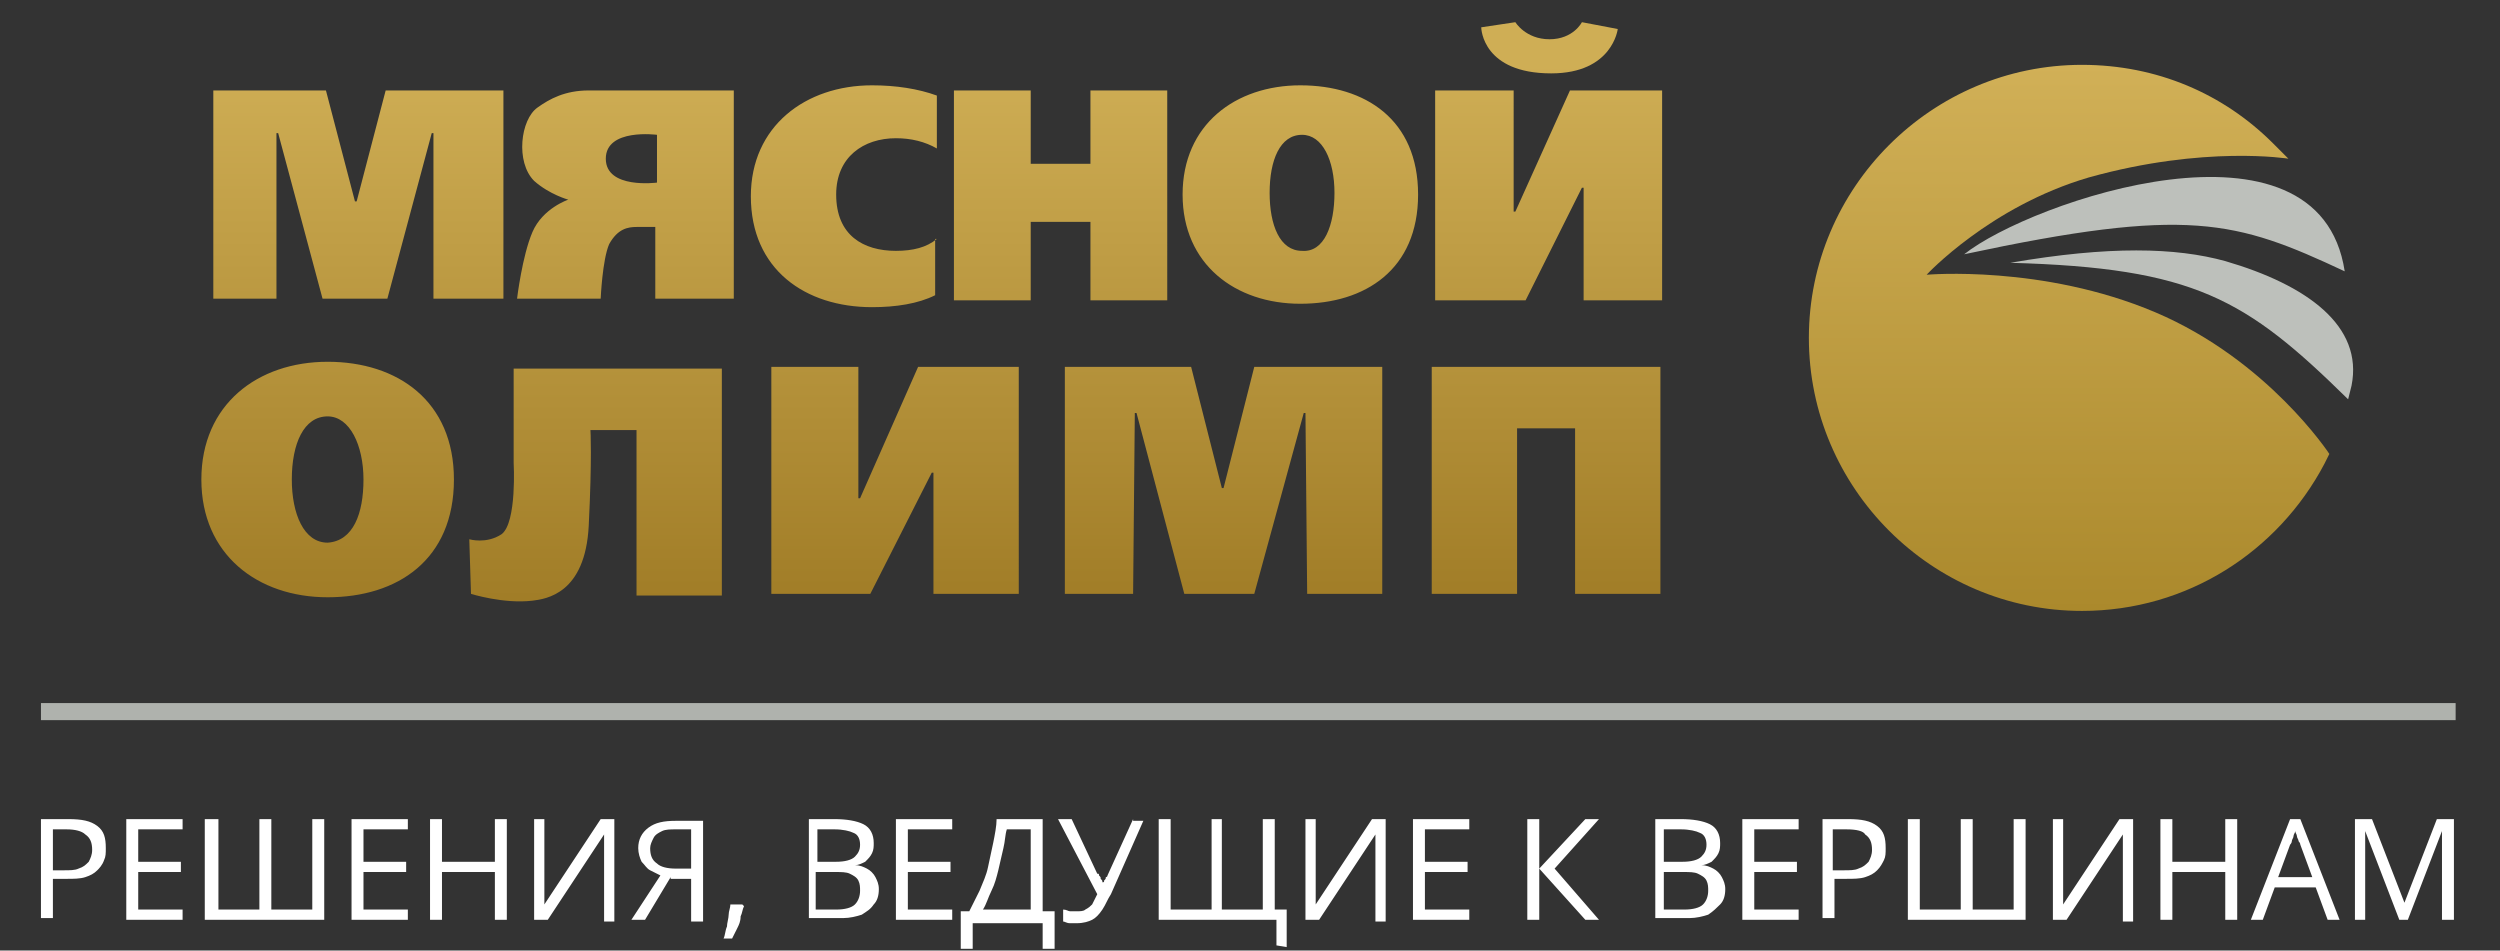
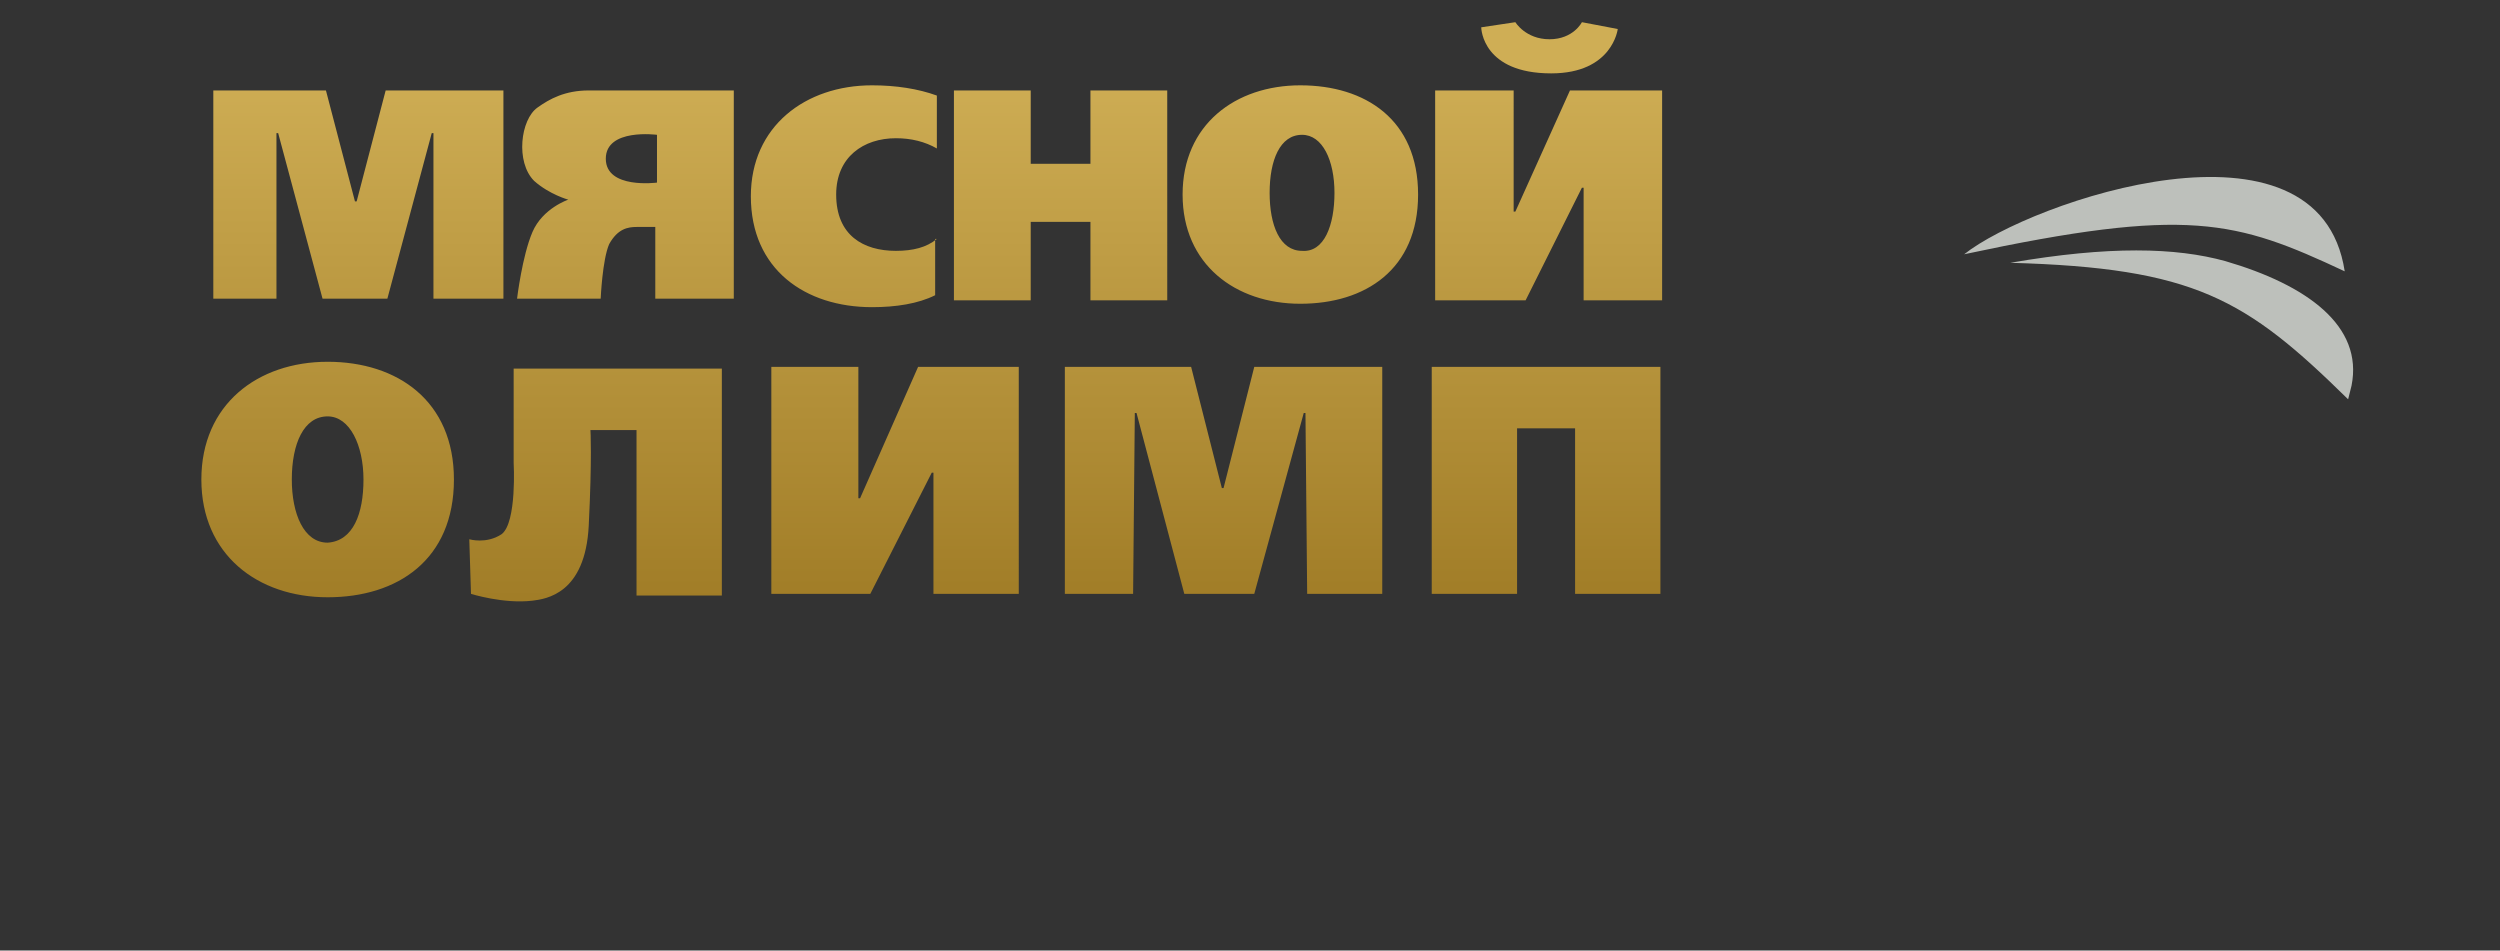
<svg xmlns="http://www.w3.org/2000/svg" version="1.1" x="0px" y="0px" viewBox="0 0 146.5 55.7" style="enable-background:new 0 0 146.5 55.7;" xml:space="preserve">
  <rect x="0" y="0" width="146.5" height="55.7" fill="#333333" stroke="none" />
  <style type="text/css">
	.st0{fill:#FFFFFF;}
	.st1{fill:url(#SVGID_1_);}
	.st2{fill-rule:evenodd;clip-rule:evenodd;fill:#BDC0BB;}
	.st3{fill:url(#SVGID_2_);}
	.st4{opacity:0.9;fill:none;stroke:#BDC0BB;stroke-miterlimit:10;}
</style>
  <g id="лозунг">
-     <path class="st0" d="M4,48c0.8,0,1.3,0.1,1.7,0.4c0.4,0.3,0.5,0.7,0.5,1.3c0,0.3,0,0.5-0.1,0.7C6,50.7,5.8,50.9,5.7,51   c-0.2,0.2-0.4,0.3-0.7,0.4c-0.3,0.1-0.7,0.1-1.1,0.1H3.1v2.3H2.4V48H4z M3.9,48.6H3.1V51h0.6c0.4,0,0.7,0,0.9-0.1   c0.3-0.1,0.4-0.2,0.6-0.4c0.1-0.2,0.2-0.4,0.2-0.7c0-0.4-0.1-0.7-0.4-0.9C4.8,48.7,4.4,48.6,3.9,48.6 M10.7,53.3H8.1v-2.2h2.5v-0.6   H8.1v-1.9h2.6V48H7.4v5.9h3.3V53.3z M19,48h-0.7v5.3h-2.4V48h-0.7v5.3h-2.4V48H12v5.9H19V48z M23.9,53.3h-2.6v-2.2h2.5v-0.6h-2.5   v-1.9h2.6V48h-3.3v5.9h3.3V53.3z M29.7,48H29v2.5h-3.1V48h-0.7v5.9h0.7v-2.8H29v2.8h0.7V48z M31.3,53.9h0.8l3.3-5h0   c0,0.1,0,0.2,0,0.3c0,0.1,0,0.3,0,0.4c0,0.2,0,0.3,0,0.5c0,0.2,0,0.3,0,0.5v3.4H36V48h-0.8l-3.3,5h0c0-0.1,0-0.2,0-0.3   c0-0.1,0-0.3,0-0.4c0-0.1,0-0.3,0-0.4c0-0.2,0-0.3,0-0.4V48h-0.6V53.9z M39.3,51.4l-1.5,2.5H37l1.7-2.6c-0.2-0.1-0.4-0.2-0.6-0.3   c-0.2-0.1-0.3-0.3-0.5-0.5c-0.1-0.2-0.2-0.5-0.2-0.8c0-0.5,0.2-0.9,0.6-1.2c0.4-0.3,0.9-0.4,1.6-0.4h1.6v5.9h-0.7v-2.5H39.3z    M40.5,48.6h-0.9c-0.3,0-0.6,0-0.8,0.1c-0.2,0.1-0.4,0.2-0.5,0.4c-0.1,0.2-0.2,0.4-0.2,0.6c0,0.4,0.1,0.7,0.4,0.9   c0.2,0.2,0.6,0.3,1.1,0.3h0.9V48.6z M42.9,55c0.1-0.2,0.2-0.4,0.3-0.6c0.1-0.2,0.2-0.4,0.2-0.7c0.1-0.2,0.1-0.4,0.2-0.6L43.5,53   h-0.7c0,0.2-0.1,0.4-0.1,0.6c0,0.2-0.1,0.5-0.1,0.7c-0.1,0.2-0.1,0.5-0.2,0.7 M47.2,48h1.7c0.7,0,1.3,0.1,1.7,0.3   c0.4,0.2,0.6,0.6,0.6,1.1c0,0.2,0,0.4-0.1,0.6c-0.1,0.2-0.2,0.3-0.4,0.5c-0.2,0.1-0.4,0.2-0.6,0.2v0c0.3,0,0.5,0.1,0.7,0.2   c0.2,0.1,0.4,0.3,0.5,0.5c0.1,0.2,0.2,0.4,0.2,0.7c0,0.4-0.1,0.7-0.3,0.9c-0.2,0.3-0.4,0.4-0.7,0.6c-0.3,0.1-0.7,0.2-1.1,0.2h-2V48   z M47.8,50.5H49c0.5,0,0.9-0.1,1.1-0.3c0.2-0.2,0.3-0.4,0.3-0.7c0-0.3-0.1-0.6-0.4-0.7c-0.2-0.1-0.6-0.2-1.1-0.2h-1V50.5z    M47.8,51.1v2.2h1.2c0.5,0,0.9-0.1,1.1-0.3c0.2-0.2,0.3-0.5,0.3-0.8c0-0.2,0-0.4-0.1-0.6c-0.1-0.2-0.3-0.3-0.5-0.4   c-0.2-0.1-0.5-0.1-0.9-0.1H47.8z M55.8,53.3h-2.6v-2.2h2.5v-0.6h-2.5v-1.9h2.6V48h-3.3v5.9h3.3V53.3z M61.1,53.3V48h-2.7   c0,0.4-0.1,0.9-0.2,1.4c-0.1,0.5-0.2,0.9-0.3,1.4c-0.1,0.5-0.3,0.9-0.5,1.4c-0.2,0.4-0.4,0.8-0.6,1.2h-0.5v2.2H57v-1.5h4.1v1.5h0.7   v-2.2H61.1z M60.4,53.3h-2.8c0.2-0.3,0.3-0.7,0.5-1.1c0.2-0.4,0.3-0.8,0.4-1.2c0.1-0.4,0.2-0.9,0.3-1.3c0.1-0.4,0.1-0.8,0.2-1.1   h1.4V53.3z M66.4,48l-1.5,3.3c0,0,0,0.1-0.1,0.1c0,0.1,0,0.1-0.1,0.2c0,0.1,0,0.1-0.1,0.1h0c0-0.1,0-0.1-0.1-0.2   c0-0.1,0-0.1-0.1-0.2c0-0.1,0-0.1-0.1-0.1L62.8,48h-0.8l2.3,4.4c-0.1,0.2-0.2,0.4-0.3,0.6c-0.1,0.1-0.2,0.2-0.4,0.3   c-0.1,0.1-0.3,0.1-0.5,0.1c-0.1,0-0.3,0-0.4,0c-0.1,0-0.2-0.1-0.4-0.1v0.7c0.1,0,0.2,0.1,0.4,0.1c0.1,0,0.3,0,0.4,0   c0.4,0,0.7-0.1,0.9-0.2c0.2-0.1,0.4-0.3,0.6-0.6c0.2-0.3,0.3-0.6,0.5-0.9l1.9-4.3H66.4z M75.4,55.5v-2.2h-0.7V48H74v5.3h-2.4V48H71   v5.3h-2.4V48h-0.7v5.9h6.9v1.5 M76.5,53.9h0.8l3.3-5h0c0,0.1,0,0.2,0,0.3c0,0.1,0,0.3,0,0.4c0,0.2,0,0.3,0,0.5c0,0.2,0,0.3,0,0.5   v3.4h0.6V48h-0.8l-3.3,5h0c0-0.1,0-0.2,0-0.3c0-0.1,0-0.3,0-0.4c0-0.1,0-0.3,0-0.4c0-0.2,0-0.3,0-0.4V48h-0.6V53.9z M86.1,53.3   h-2.6v-2.2H86v-0.6h-2.5v-1.9h2.6V48h-3.3v5.9h3.3V53.3z M91.1,50.9l2.6-2.9h-0.8l-2.7,2.9V48h-0.7v5.9h0.7v-3l2.7,3h0.8L91.1,50.9   z M96.8,48h1.7c0.7,0,1.3,0.1,1.7,0.3c0.4,0.2,0.6,0.6,0.6,1.1c0,0.2,0,0.4-0.1,0.6c-0.1,0.2-0.2,0.3-0.4,0.5   c-0.2,0.1-0.4,0.2-0.6,0.2v0c0.3,0,0.5,0.1,0.7,0.2c0.2,0.1,0.4,0.3,0.5,0.5c0.1,0.2,0.2,0.4,0.2,0.7c0,0.4-0.1,0.7-0.3,0.9   s-0.4,0.4-0.7,0.6c-0.3,0.1-0.7,0.2-1.1,0.2h-2V48z M97.5,50.5h1.1c0.5,0,0.9-0.1,1.1-0.3c0.2-0.2,0.3-0.4,0.3-0.7   c0-0.3-0.1-0.6-0.4-0.7c-0.2-0.1-0.6-0.2-1.1-0.2h-1V50.5z M97.5,51.1v2.2h1.2c0.5,0,0.9-0.1,1.1-0.3c0.2-0.2,0.3-0.5,0.3-0.8   c0-0.2,0-0.4-0.1-0.6c-0.1-0.2-0.3-0.3-0.5-0.4c-0.2-0.1-0.5-0.1-0.9-0.1H97.5z M105.4,53.3h-2.6v-2.2h2.5v-0.6h-2.5v-1.9h2.6V48   h-3.3v5.9h3.3V53.3z M108.3,48c0.8,0,1.3,0.1,1.7,0.4c0.4,0.3,0.5,0.7,0.5,1.3c0,0.3,0,0.5-0.1,0.7c-0.1,0.2-0.2,0.4-0.4,0.6   c-0.2,0.2-0.4,0.3-0.7,0.4c-0.3,0.1-0.7,0.1-1.1,0.1h-0.7v2.3h-0.7V48H108.3z M108.2,48.6h-0.8V51h0.6c0.4,0,0.7,0,0.9-0.1   c0.3-0.1,0.4-0.2,0.6-0.4c0.1-0.2,0.2-0.4,0.2-0.7c0-0.4-0.1-0.7-0.4-0.9C109.2,48.7,108.8,48.6,108.2,48.6 M118.7,48H118v5.3h-2.4   V48h-0.7v5.3h-2.4V48h-0.7v5.9h6.9V48z M120.3,53.9h0.8l3.3-5h0c0,0.1,0,0.2,0,0.3c0,0.1,0,0.3,0,0.4c0,0.2,0,0.3,0,0.5   c0,0.2,0,0.3,0,0.5v3.4h0.6V48h-0.8l-3.3,5h0c0-0.1,0-0.2,0-0.3c0-0.1,0-0.3,0-0.4c0-0.1,0-0.3,0-0.4c0-0.2,0-0.3,0-0.4V48h-0.6   V53.9z M131.1,48h-0.7v2.5h-3.1V48h-0.7v5.9h0.7v-2.8h3.1v2.8h0.7V48z M136.4,53.9l-0.7-1.9h-2.4l-0.7,1.9h-0.7l2.3-5.9h0.6   l2.3,5.9H136.4z M135.5,51.4l-0.7-1.9c0,0,0-0.1-0.1-0.2c0-0.1-0.1-0.2-0.1-0.3c0-0.1-0.1-0.2-0.1-0.3c0,0.1-0.1,0.2-0.1,0.3   c0,0.1-0.1,0.2-0.1,0.3c0,0.1-0.1,0.2-0.1,0.2l-0.7,1.9H135.5z M141.1,53.9l2-5.2h0c0,0.1,0,0.3,0,0.4c0,0.2,0,0.3,0,0.5   c0,0.2,0,0.4,0,0.5v3.8h0.7V48h-1l-1.9,4.9h0L139,48h-1v5.9h0.6v-3.7c0-0.2,0-0.4,0-0.6c0-0.2,0-0.4,0-0.5c0-0.2,0-0.3,0-0.4h0   l2,5.2H141.1z" />
-   </g>
+     </g>
  <g id="Слой_6__x28_копия_x29_">
    <linearGradient id="SVGID_1_" gradientUnits="userSpaceOnUse" x1="54.6" y1="1.397" x2="54.6" y2="35.071">
      <stop offset="6.989247e-002" style="stop-color:#CFAE55" />
      <stop offset="1" style="stop-color:#A17D27" />
    </linearGradient>
    <path class="st1" d="M19.1,5.3l1.7,6.5h0.1l1.7-6.5h6.9v12.2h-4.1l0-9.7h-0.1l-2.6,9.7h-3.8l-2.6-9.7h-0.1l0,9.7h-3.7V5.3H19.1z    M43,5.3l0,12.2h-4.6v-4.2c0,0-0.6,0-1.1,0c-0.5,0-1.1,0.1-1.6,1c-0.4,0.9-0.5,3.2-0.5,3.2l-4.9,0c0,0,0.3-2.5,0.9-3.9   c0.6-1.4,2.1-1.9,2.1-1.9s-1.1-0.3-2-1.1c-1.1-1.1-0.8-3.6,0.2-4.3c0.7-0.5,1.6-1,3-1C37.6,5.3,43,5.3,43,5.3z M38.5,7.9   c0,0-3-0.4-3,1.4s3,1.4,3,1.4V7.9z M54.9,14c-0.6,0.5-1.4,0.7-2.4,0.7c-1.9,0-3.5-0.9-3.5-3.3c0-2.2,1.6-3.3,3.5-3.3   c0.9,0,1.7,0.2,2.4,0.6V5.6C53.8,5.2,52.5,5,51.1,5C47.2,5,44,7.4,44,11.5c0,4.3,3.2,6.5,7.1,6.5c1.4,0,2.7-0.2,3.7-0.7V14z    M55.9,5.3v12.3h4.5v-4.6h3.5v4.6h4.5V5.3h-4.5v4.3h-3.5V5.3H55.9z M83.1,11.4c0,4.4-3.1,6.4-6.9,6.4c-3.8,0-6.9-2.3-6.9-6.4   c0-4.1,3.1-6.4,6.9-6.4C80,5,83.1,7,83.1,11.4z M78.2,11.3c0-1.9-0.7-3.4-1.9-3.4c-1.3,0-1.9,1.5-1.9,3.4c0,1.9,0.6,3.4,1.9,3.4   C77.6,14.8,78.2,13.2,78.2,11.3z M84.1,5.3v12.3h5.3l3.3-6.6h0.1v6.6h4.6V5.3H92l-3.2,7.1h-0.1V5.3H84.1z M90.9,4.3   c3.6,0,3.9-2.6,3.9-2.6l-2.1-0.4c0,0-0.5,1-1.9,1s-2-1-2-1l-2,0.3C86.8,1.7,86.9,4.3,90.9,4.3z M26.6,28.1c0,4.7-3.3,6.9-7.4,6.9   s-7.4-2.5-7.4-6.9c0-4.4,3.3-6.9,7.4-6.9S26.6,23.5,26.6,28.1z M21.3,28.1c0-2-0.8-3.7-2.1-3.7c-1.4,0-2.1,1.6-2.1,3.7   c0,2,0.7,3.7,2.1,3.7C20.7,31.7,21.3,30.1,21.3,28.1z M30.1,21.5v5.6c0,0,0.2,3.5-0.7,4.2c-0.9,0.6-1.9,0.3-1.9,0.3l0.1,3.2   c0,0,1.9,0.6,3.6,0.4c0.8-0.1,3.1-0.4,3.3-4.4c0.2-4,0.1-5.6,0.1-5.6h2.7l0,9.7h5l0-13.3H30.1z M45.2,21.5v13.3h5.8l3.6-7.1h0.1   v7.1h5V21.5h-5.9l-3.4,7.7h-0.1v-7.7H45.2z M62.4,21.5v13.3h4l0.1-10.6h0.1l2.8,10.6h4.1l2.9-10.6h0.1l0.1,10.6H81V21.5h-7.5   l-1.8,7.1h-0.1l-1.8-7.1H62.4z M83.9,21.5v13.3h5l0-9.7h3.4l0,9.7h5V21.5H83.9z" />
  </g>
  <g id="вставки">
    <path class="st2" d="M137.6,23.4c-6-5.9-9-7.7-19.8-8c5.8-1,9.7-0.9,12.6-0.1c4.8,1.4,8.1,3.8,7.4,7.3L137.6,23.4z M137.4,15.9   c-1.5-9.9-18.4-4.1-22.3-1C128.2,12.1,131,12.9,137.4,15.9" />
  </g>
  <g id="круг">
    <linearGradient id="SVGID_2_" gradientUnits="userSpaceOnUse" x1="121.264" y1="3.778" x2="121.264" y2="35.789">
      <stop offset="0" style="stop-color:#D1B057" />
      <stop offset="1" style="stop-color:#AB892C" />
    </linearGradient>
-     <path class="st3" d="M112.9,16.1c0,0,6.8-0.6,13.4,2.2c6.6,2.8,10.2,8.3,10.2,8.3s-0.2,0.4-0.3,0.6c-2.7,5.1-8,8.6-14.2,8.6   c-8.8,0-16-7.2-16-16s7.2-16,16-16c4.4,0,8.3,1.7,11.2,4.6c0.3,0.3,0.9,0.9,0.9,0.9s-4.9-0.8-11.7,1.1   C116.6,12.1,112.9,16.1,112.9,16.1z" />
  </g>
  <g id="полоса">
-     <line class="st4" x1="2.4" y1="41.7" x2="143.9" y2="41.7" />
-   </g>
+     </g>
</svg>